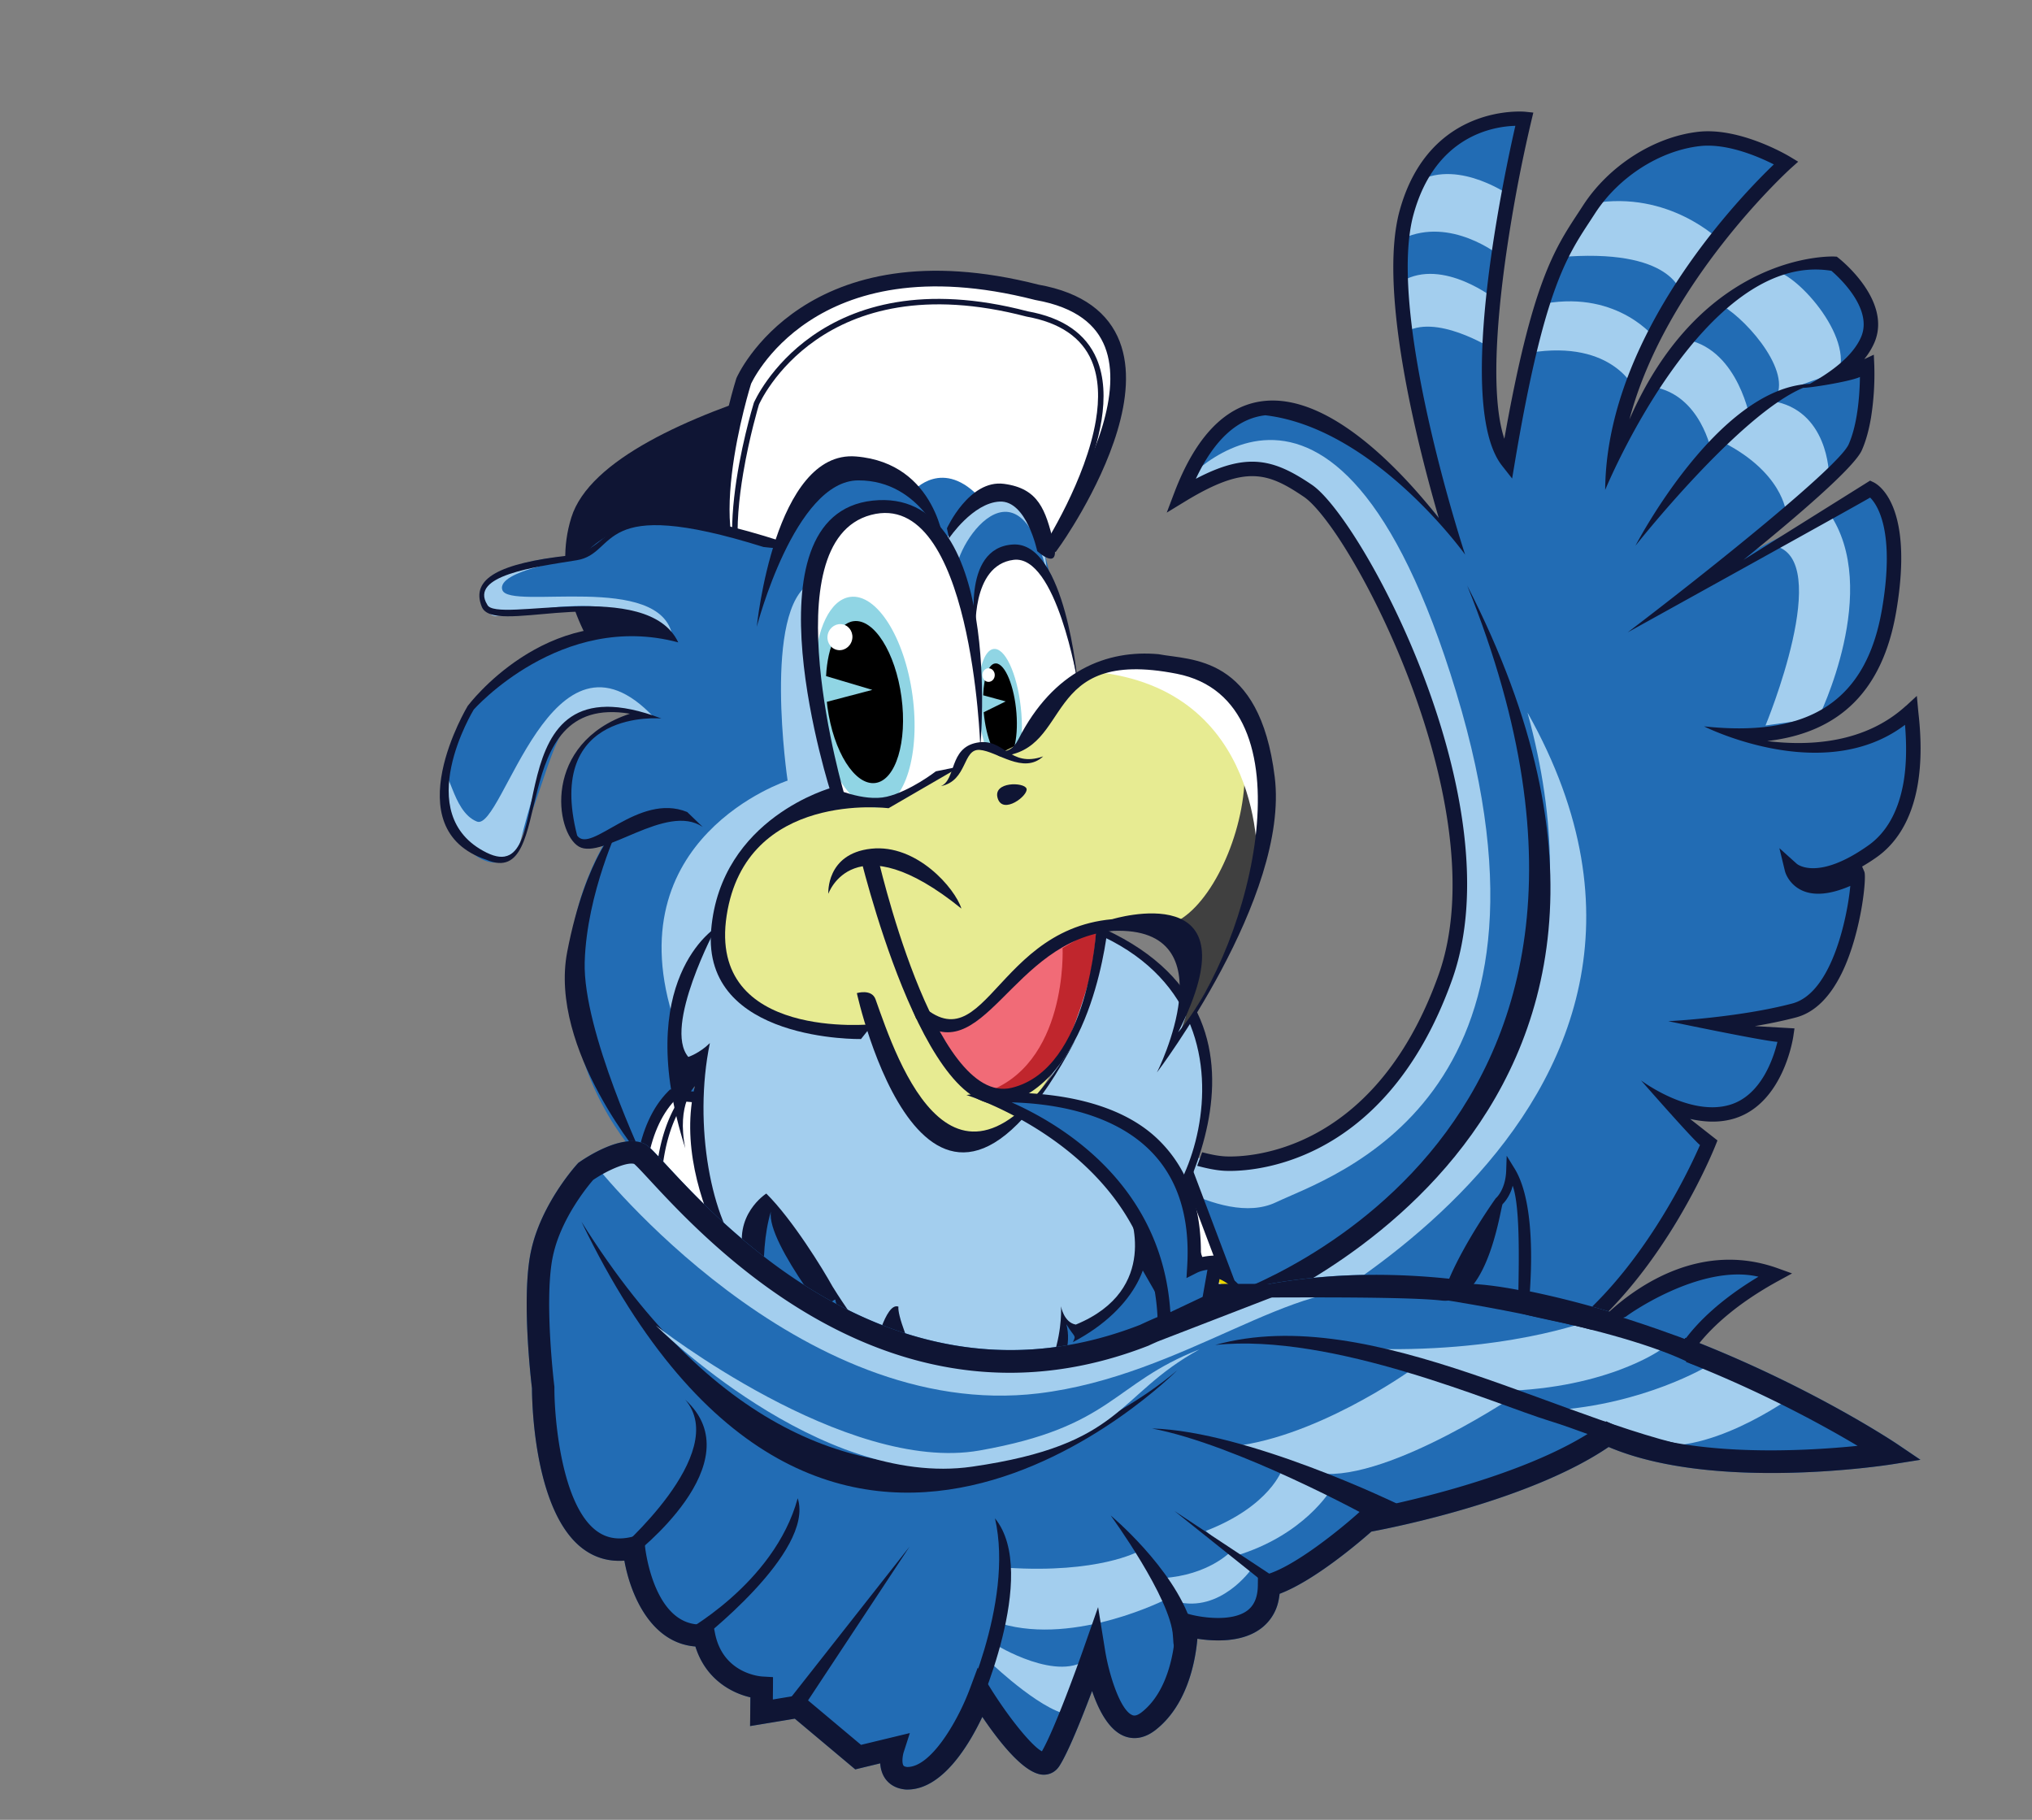
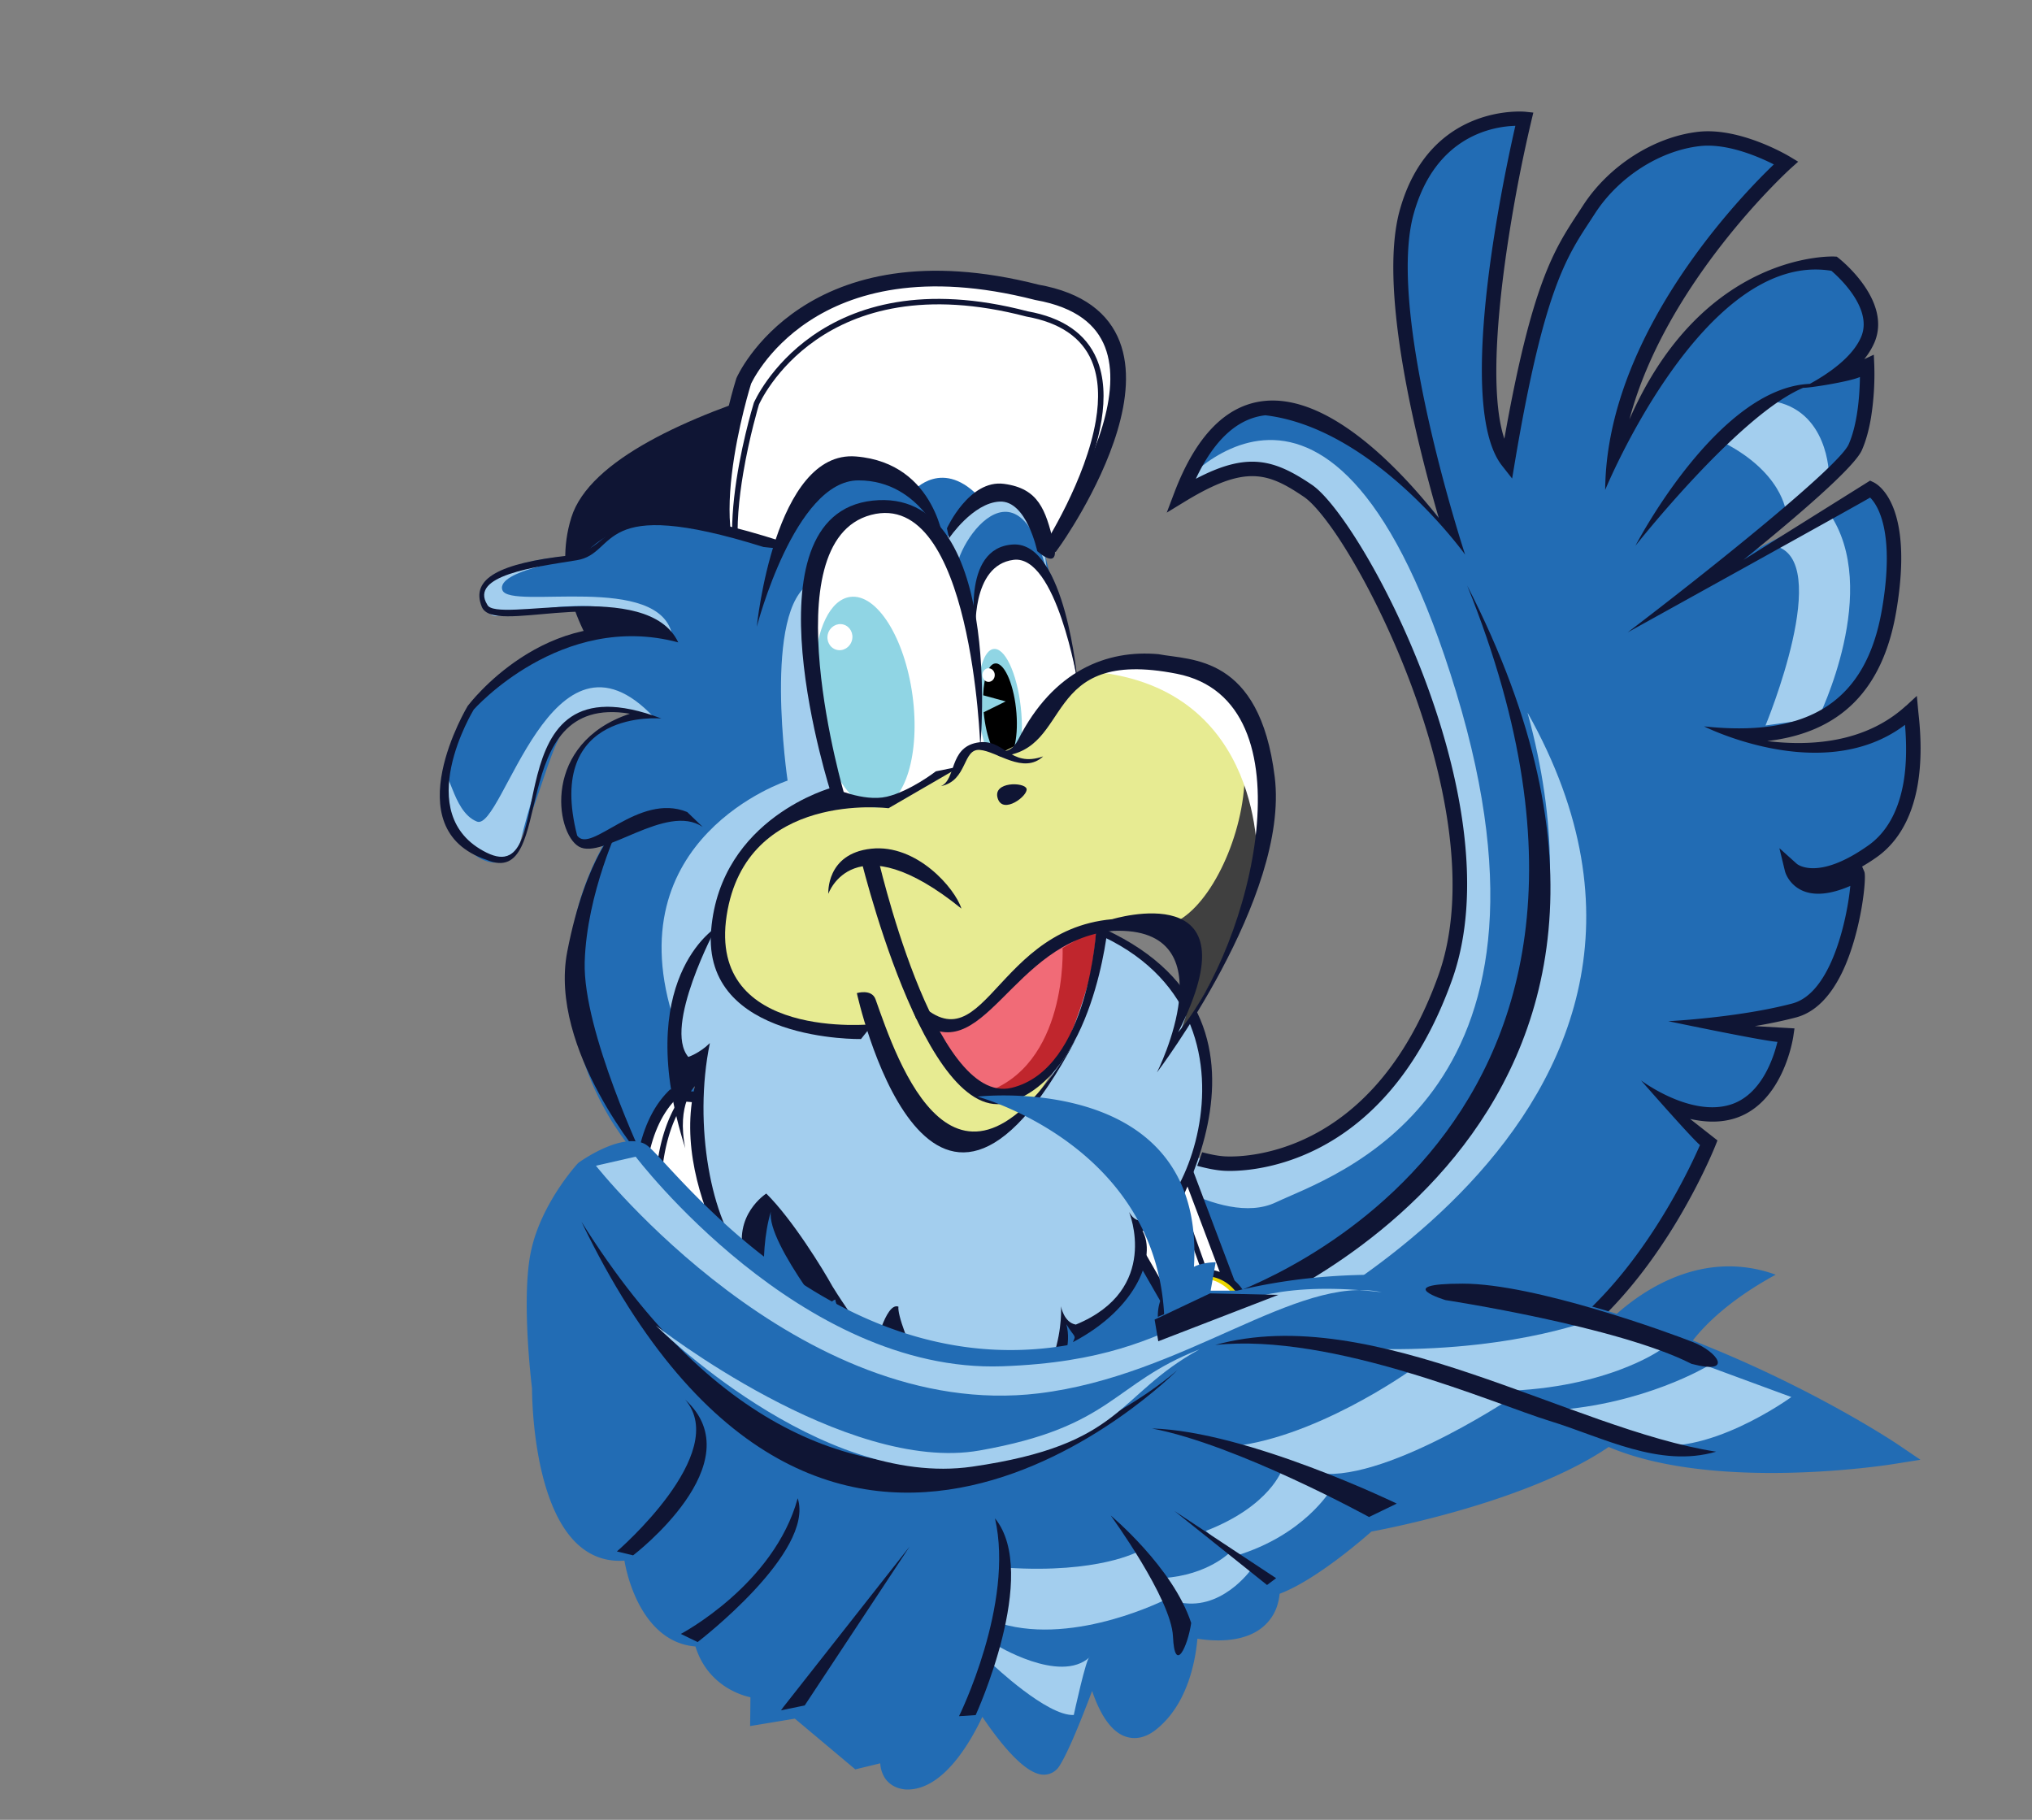
<svg xmlns="http://www.w3.org/2000/svg" width="134" height="120">
  <rect width="100%" height="100%" fill="#808080" stroke="none" />
  <path fill="#226CB4" d="M74.572 74.844s4.959 2.41 8.848 1.803c25.318-9.844 5.63-44.807.277-45.497-5.354-.689-5.663 1.153-5.663 1.153s2.908-7.925 8.788-4.73c5.879 3.196 8.654 7.343 8.654 7.343S90.809 16.358 93.1 12.113c2.29-4.243 7.234-4.253 7.234-4.253s-4.321 20.1-1.118 22.32c4.179-28.643 18.526-19.502 18.526-19.502s-10.465 9.965-11.277 18.931c6.24-12.73 14.083-12.465 14.083-12.465s5.315 4.048 1.014 7.112c.239.46 1.244.104 1.244.104 2.79 5.938-10.264 13.527-10.264 13.527l10.698-5.461c4.443 6.742-.379 16.66-9.193 15.917 5.299 2.888 11.87-1.162 11.87-1.162s2.737 6.245-4.804 10.447c-.155.289 1.363.019 1.363.019s-.624 8.1-3.592 8.863c-2.969.763-6.038.879-6.038.879s4.603.772 4.911.825c.575 2.83-3.471 6.885-7.612 5.243.288.152 1.448.768 2.231 1.741-.915 9.206-13.236 16.814-19.869 16.227-1.896 2.522-5.223 3.086-8.396 3.425-4.098 2.062-4.856-14.696-4.856-14.696l-4.683-5.31z" />
  <path fill="#A3CEEE" d="M74.515 76.311s5.96 4.715 9.628 2.969c3.669-1.747 20.039-6.764 11.891-33.617-8.15-26.854-18.601-13.156-18.601-13.156s5.815-4.182 9.639 1.187c20.843 29.66.388 40.91-1.2 42.33-8.432 1.96-11.396-2.01-11.396-2.01l.039 2.297z" />
  <path fill="#A3CEEE" d="M81.476 85.836s27.303-9.561 19.255-38.848c15.16 26.946-19.067 41.945-19.067 41.945l-.188-3.097z" />
  <path fill="#0F1534" d="M96.754 38.613c18.436 35.95-15.457 48.328-15.457 48.328l-.789-1.365c0-.001 31.267-9.75 16.246-46.963z" />
-   <path fill="#A3CEEE" d="M92.518 15.726c3.146-1.461 6.328 1.091 6.328 1.091l.832-3.857s-3.396-2.477-6.127-1.029l-1.033 3.795zM92.592 21.964c2.016-1.368 5.762 1.002 5.762 1.002l.293-3.207s-3.477-2.797-6.189-1.216l.134 3.421zM102.725 16.967c7.664-.686 8.141 2.399 8.141 2.399l2.535-3.522s-3.326-3.314-8.369-2.437l-2.307 3.56zM100.886 23.258c5.539-.894 6.952 2.463 6.952 2.463l1.33-3.392s-2.398-3.159-7.266-2.318l-1.016 3.247zM113.291 20.008s2.339-1.751 3.5-2.12c1.159-.368 5.354 3.97 4.49 6.643 0 0-3.178.951-4.139 1.624.971-1.891-2.314-5.476-3.851-6.147zM112.87 29.808s-.697-3.764-3.841-4.292l2.283-3.098c3.358.729 4.119 5.287 4.119 5.287l-2.561 2.103z" />
  <path fill="#A3CEEE" d="M113.289 28.994c4.299 2.048 4.497 4.817 4.497 4.817l2.824-2.51s-.021-4.314-3.824-4.869l-3.497 2.562zM116.427 47.837s4.568-11.011.564-11.849l3.603-2.206c3.542 5.071-.691 13.57-.691 13.57l-3.476.485z" />
  <path fill="#0F1534" d="M85.984 32.761c-2.414-1.638-3.888-2.103-7.859.32l-1.184.722.491-1.296c1.423-3.749 3.41-5.789 5.909-6.064 4.363-.481 9.089 4.608 11.541 7.719-1.338-4.588-3.708-13.87-2.797-19.29.059-.349.13-.682.218-.997 1.958-7.09 8.211-6.513 8.274-6.507l.539.057-.127.527a98.743 98.743 0 00-1.301 6.467c-.871 5.185-1.512 11.431-.484 14.514 1.808-10.214 3.287-12.485 4.848-14.861l.335-.513c1.698-2.627 4.685-4.539 7.612-4.869 2.748-.309 5.898 1.56 6.03 1.64l.552.332-.48.43c-.095.086-8.26 7.507-10.647 16.561 4.868-11.118 13.432-10.744 13.528-10.737l.146.009.117.092c.133.104 2.987 2.38 2.567 4.88a3.067 3.067 0 01-.208.703 4.744 4.744 0 01-.667 1.083l.632-.294.031.708a18.22 18.22 0 01-.217 3.442c-.124.739-.314 1.494-.604 2.148-.5 1.13-4.207 4.315-7.81 7.234l8.354-5.229.236.113c.277.134 2.666 1.499 1.5 8.442l-.018.104c-.885 5.15-3.687 7.956-8.504 8.514 2.771.34 6.412.155 9.115-2.291.014-.018.041-.029.059-.046l.695-.64.092.992.021.202c.206 1.845.161 3.361-.048 4.608-.44 2.621-1.607 4.047-2.695 4.82-.343.245-.666.447-.978.629l.146.342c.077.18.034 1.097-.165 2.289-.225 1.332-.645 3.007-1.316 4.382-.797 1.63-1.816 2.619-3.031 2.939-.875.23-1.804.418-2.71.571l2.616.15-.076.513c-.025.182-.68 4.428-3.867 5.422-.988.307-2.005.248-2.946.032l1.809 1.421-.132.331c-.247.618-6.168 15.179-16.752 16.032-10.758.867-10.531-5.91-10.531-5.91.023.236.678 5.751 10.455 4.962 9.164-.739 14.876-12.97 15.808-15.112-.505-.396-3.89-4.263-3.89-4.263.032.024 3.233 2.429 5.898 1.599 2.045-.637 2.841-3.08 3.098-4.139-.955-.055-7.199-1.363-7.199-1.363.047-.002 4.637-.232 8.178-1.166 2.221-.585 3.283-4.28 3.674-6.603.074-.444.125-.838.152-1.15-1.295.558-2.367.669-3.176.302-.73-.331-1.061-.974-1.139-1.303l-.361-1.49 1.148 1.033c.014.012 1.37 1.168 4.736-1.226.93-.661 1.924-1.896 2.311-4.201.17-1.018.213-2.259.09-3.738-5.385 4.079-13.254.102-13.254.102 6.973.75 10.701-1.699 11.732-7.708l.018-.1c.852-5.073-.316-6.803-.797-7.279-.541.338-15.986 8.886-15.986 8.886 5.504-4.186 13.928-10.941 14.57-12.395.252-.57.42-1.241.531-1.906.162-.966.205-1.913.213-2.537-.676.313-3.446.745-3.734.711-4.248 1.768-11.071 10.42-11.071 10.42s5.401-10.43 11.499-10.676c1.201-.658 2.806-1.744 3.382-3.09.067-.158.114-.317.141-.477.288-1.711-1.604-3.465-2.098-3.889-8.415-1.382-14.919 14.45-14.919 14.45a19.15 19.15 0 01.27-3.035c1.504-8.955 8.861-16.522 10.853-18.431-.978-.494-3.069-1.41-4.872-1.208-2.654.298-5.37 2.041-6.92 4.439l-.338.519c-1.574 2.396-3.063 4.66-4.951 15.904l-.178 1.059-.664-.845c-2.109-2.682-1.313-10.47-.342-16.245.473-2.812.98-5.127 1.219-6.167-1.434.038-5.277.636-6.711 5.827-.08.287-.146.59-.199.909-1.176 7 3.547 21.387 3.597 21.539 0 0-5.97-8.336-13.173-9.188-1.832.202-3.371 1.611-4.584 4.187 3.382-1.778 5.141-1.307 7.657.4 3.302 2.24 13.427 20.97 9.229 32.669-4.578 12.766-13.957 12.62-15.012 12.561-.527-.027-1.146-.154-1.786-.327l.329-.895c.549.146 1.07.249 1.51.272.982.056 9.719.185 14.066-11.93 3.97-11.066-5.785-29.469-8.869-31.56zM37.044 86.088s11.571 11.303 15.922 13.736c-8.532-1.16-15.922-13.736-15.922-13.736z" />
  <path fill="#226CB4" d="M75.996 73.762l4.91 16.182-30.449 10.546-3.895-10.111s-2.539-14.563 2.292-14.26 3.417-3.393 3.417-3.393l23.725 1.036z" />
  <path fill="#0F1534" d="M49.387 41.441c-2.223 1.606-5.064 7.23-5.064 7.23s-9.032-6.906-6.646-14.549c2.385-7.643 26.394-11.5 26.394-11.5l.341 12.562c-.001 0-12.803 4.652-15.025 6.257z" />
  <path fill="#FFF" stroke="#0F1534" stroke-width="1.033" d="M69.467 35.723s10.297-14.425-1.087-16.447c-15.083-3.859-19.335 5.847-19.335 5.847s-3.702 11.702.721 13.582c7.81-9.82 19.701-2.982 19.701-2.982z" />
  <path fill="#FFF" d="M68.555 36.775s9.614-14.213-.832-16.076c-13.833-3.623-17.84 5.915-17.84 5.915s-3.523 11.482.525 13.276c7.282-9.682 18.147-3.115 18.147-3.115z" />
  <path fill="#0F1534" d="M49.712 26.562c-.146.475-3.521 11.655.624 13.492l.129.057.085-.113c7.099-9.44 17.805-3.135 17.913-3.07l.145.088.095-.14c.231-.341 5.64-8.427 3.62-13.208-.707-1.67-2.243-2.728-4.555-3.14-13.822-3.621-18.009 5.92-18.056 6.034zm18.784 9.977c-1.309-.723-11.293-5.797-18.132 3.124-2.098-1.083-1.911-5.146-1.356-8.446.413-2.461 1.027-4.492 1.039-4.533.04-.094 4.118-9.351 17.645-5.808 2.199.392 3.646 1.377 4.303 2.93.482 1.145.508 2.511.271 3.918-.65 3.869-3.268 8.044-3.77 8.815z" />
  <path fill="#FFF" d="M70.979 44.591s-1.271-8.944-4.228-8.178c-2.392.833-2.685 4.381-2.685 4.381s-1.512-8.49-6.988-7.269c-3.813 1.446-3.841 6.356-3.841 6.356l1.85 13.022 3.503.232s3.163-2.325 4.534-2.314c-.04-.418.687-1.477.687-1.477l1.221-.07 1.058.563 1.929-1.187 2.96-4.059z" />
  <path fill="#90D5E4" d="M64.502 45.521c.059-1.634.496-2.783 1.121-2.731.781.065 1.554 1.972 1.732 4.259.176 2.288-.313 4.09-1.093 4.025-.76-.064-1.517-1.884-1.716-4.1l-.044-1.453z" />
  <path d="M64.836 45.847c.045-1.257.381-2.141.861-2.101.601.05 1.197 1.517 1.333 3.277.137 1.759-.239 3.146-.839 3.096-.586-.05-1.167-1.45-1.321-3.153l1.449-.715-1.483-.404z" />
  <ellipse fill="#FFF" cx="65.19" cy="44.513" rx=".409" ry=".449" />
  <path fill="#E7EB92" d="M69.537 70.419c-3.101 5.543-6.614 5.065-6.614 5.065-3.375-.641-5.41-7.684-5.41-7.684s-1.75 1.502-7.772-1.418c-6.022-2.919.005-14.297 5.289-13.671 2.246.227 3.502.325 3.502.325l3.28-1.919 1.56-.595s.395-1.248 1.081-1.32c.687-.072 1.493.475 1.493.475l2.003-1.01s2.576-6.866 10.269-4.752c7.692 2.115 4.87 13.357 4.87 13.357s-3.239 8.814-5.75 11.499c0 0 3.049-7.236-.203-7.707s-4.467.299-4.467.299-.754 6.273-3.131 9.056z" />
  <path fill="#226CB4" d="M69.41 38.715s-1.122-5.837-2.634-6.223c-1.513-.386-1.448-.769-2.045.445-2.542-2.858-4.505-.559-4.505-.559s-1.499-2.025-4.408-1.529c-2.909.497-4.544 5.15-4.544 5.15s-5.398-1.891-8.337-1.597c-2.941.295-4.52 2.264-4.52 2.264s-6.285-.135-6.596 2.899c-.087 1.693 10.865-.935 12.213 2.379-2.938-.494-9.233-.565-13.417 5.565-3.34 5.417.318 9.842 2.375 9.333 2.099-.764 3.163-8.666 4.772-9.25 1.61-.583 2.089-1.488 4.421-.505-5.562 1.43-4.812 6.353-4.812 6.353s.221 2.206 1.191 2.303c.968.096 1.714-.83 1.714-.83s-2.643 3.812-2.715 8.742c-.175 11.828 9.549 16.882 9.549 16.882s-3.773-18.408.093-18.745c0 0 .916-8.978 8.212-9.001.353-.926-2.898-7.78-1.92-15.564 3.066-7.304 10.454-3.96 10.59 6.18 0 0-.267-7.797 2.811-6.952 3.079.844 2.512 2.26 2.512 2.26z" />
  <path fill="#A3CEEE" d="M53.495 38.423c-1.196 12.158 2.723 14.613 2.397 14.663-2.808-.26-8.586 1.766-8.669 8.072-1.001.446-2.598 4.297-2.721 6.284-4.079-12.2 7.436-15.97 7.436-15.97s-1.682-11.375 1.557-13.049z" />
  <path fill="#FFF" d="M75.989 90.008s3.132 6.596 2.638 7.5-5.253 4.762-5.253 4.762-10.414 2.334-13.148 1.686c-2.734-.646-3.741-7.07-3.741-7.07l19.504-6.878z" />
  <path fill="#0F1534" d="M76.174 89.564l-20.086 7.083.046.292c.042.272 1.077 6.666 4.01 7.362 2.782.661 12.88-1.588 13.308-1.685l.082-.019.064-.052c.492-.4 4.829-3.929 5.342-4.867.524-.962-1.664-5.791-2.629-7.824l-.137-.29zm-2.96 12.377c-.833.184-10.385 2.267-12.906 1.669-1.945-.462-3.079-4.599-3.421-6.491.541-.189 18.333-6.462 18.916-6.668 1.35 2.877 2.639 6.163 2.525 6.833a.25.25 0 01-.014.054c-.331.607-3.275 3.123-5.1 4.603z" />
  <path fill="#FFF" d="M75.471 91.381s2.322 5.041 1.916 5.779c-.406.736-4.561 4.06-4.561 4.06s-9.843 2.2-12.098 1.667c-2.253-.531-2.977-5.371-2.977-5.371l17.72-6.135z" />
  <path fill="#0F1534" d="M75.518 91.27l-17.865 6.188.012.072c.029.201.757 4.905 3.044 5.445 2.249.531 11.734-1.578 12.173-1.685.171-.138 4.174-3.343 4.584-4.086.416-.757-1.674-5.341-1.914-5.862l-.034-.072zm-14.769 11.532c-2.025-.479-2.797-4.633-2.897-5.226.14-.049 17.42-6.031 17.571-6.086.876 1.911 2.039 4.805 1.917 5.529a.342.342 0 01-.031.098c-.393.714-4.497 4-4.502 4.016-.098.021-9.849 2.19-12.058 1.669zM86.639 99.132c-.055.065-5.514 6.585-11.326 8.941-5.82 2.36-14.743.366-14.832.347l.079-.348c.088.021 8.902 1.989 14.62-.328 5.727-2.323 11.131-8.775 11.186-8.839l.273.227zM85.891 98.018c-.393.318-9.625 7.807-10.877 8.441-1.267.64-12.951 1.932-13.448 1.986l-.039-.354c4.186-.461 12.358-1.461 13.325-1.951 1.221-.618 10.718-8.322 10.814-8.399l.225.277z" />
-   <path fill="#FFF" d="M85.125 97.129l1.796 2.815-1.112 1.178-2.115-3.311z" />
  <path fill="#0F1534" d="M85.189 96.901l-1.754.835 2.344 3.672 1.367-1.442-1.957-3.065zm1.507 3.023c-.136.143-.653.689-.86.91-.207-.322-1.701-2.662-1.884-2.95l1.106-.526 1.638 2.566z" />
  <path fill="#FFF" d="M80.471 105.512l-1.938-2.719 1.053-1.231 2.279 3.198z" />
  <path fill="#0F1534" d="M79.594 101.383a.179.179 0 00-.143.063l-1.053 1.229a.182.182 0 00-.01.221l1.938 2.719c.053.072.15.098.229.055l1.395-.754a.176.176 0 00.06-.258l-2.279-3.199a.181.181 0 00-.137-.076zm2.01 3.316l-1.078.582-1.766-2.479c.128-.148.616-.723.814-.953.221.313 1.832 2.574 2.03 2.85z" />
  <path fill="#FFF" d="M68.516 110.44c-.266.069-.809-2.595-1.154-3.134-.344-.542 1.339-.913 1.339-.913.083.947 1.358 3.685 1.358 3.685s-1.278.29-1.543.362z" />
  <path fill="#0F1534" d="M68.662 106.219c-.215.049-1.297.309-1.492.777a.431.431 0 00.041.406c.143.219.342.91.52 1.519.393 1.349.53 1.771.832 1.69l1.535-.357a.178.178 0 00.119-.096.177.177 0 00.002-.154c-.012-.027-1.263-2.721-1.342-3.626-.004-.052-.029-.099-.07-.129s-.094-.04-.145-.03zm1.145 3.738c-.297.068-1.115.258-1.248.29-.118-.171-.337-.913-.486-1.426-.201-.692-.393-1.348-.561-1.611-.018-.027-.02-.046-.018-.06.002-.006.002-.012.006-.018.08-.191.626-.402 1.063-.518.167.923.971 2.741 1.244 3.343z" />
  <path fill="#FFF" d="M81.307 85.176l-4.086 1.125-5.692-9.91 5.598-2.29z" />
  <path fill="#0F1534" d="M77.332 73.633l-6.314 2.583 6.031 10.501 4.729-1.303-4.446-11.781zm3.504 11.303l-3.444.949c-.251-.438-4.983-8.68-5.351-9.318l4.883-1.998 3.912 10.367z" />
  <path fill="#FFF" d="M46.844 96.561c-4.83-9.386-6.432-20.436-2.52-24.354l5.111.449c-5.943 5.715-.292 18.494 1.289 22.568l-3.88 1.337z" />
  <path fill="#0F1534" d="M50.246 72.372l-6.056-.534-.118.116c-4.25 4.258-2.089 15.938 2.456 24.769l.141.274 4.171-1.438.353-.118-.494-1.25c-1.916-4.818-6.401-16.102-1.017-21.277l.564-.542zm.011 22.636l-3.229 1.113c-3.603-7.115-5.159-14.561-4.338-19.447.291-1.734.888-3.135 1.79-4.098.297.028 3.243.287 4.233.375-1.139 1.313-1.812 2.89-2.103 4.629-.974 5.801 1.96 13.184 3.428 16.875l.219.553z" />
  <path fill="#90D5E4" d="M53.712 44.068c.132-2.591 1.026-4.527 2.353-4.708 1.751-.238 3.592 2.674 4.111 6.504.517 3.83-.484 7.128-2.234 7.366-1.753.238-3.594-2.673-4.112-6.504-.02-.152-.034-.301-.05-.452l-.068-2.206z" />
-   <path d="M54.475 44.582c.102-1.993.789-3.482 1.81-3.621 1.347-.183 2.764 2.057 3.162 5.002.397 2.946-.373 5.483-1.719 5.667-1.348.183-2.764-2.057-3.163-5.003-.015-.116-.026-.231-.038-.348l2.998-.789-3.05-.908z" />
  <ellipse transform="scale(-1) rotate(15.415 310.413 -409.257)" fill="#FFF" cx="55.387" cy="42.009" rx=".821" ry=".863" />
  <path fill="#F16B77" d="M61.106 67.58s2.422 4.975 5.014 4.697c5.583-.709 6.718-11.261 6.718-11.261-2.942-.308-8.212 6.331-9.621 6.47-1.407.137-2.111.094-2.111.094" />
  <path fill="#C0262D" d="M70.072 62.512l2.223-1.304s-.522 11.902-7.439 10.87c5.582-1.769 5.216-9.566 5.216-9.566z" />
  <path fill="#0F1534" d="M67.694 52.006c.136.446-1.561 1.745-1.902.63-.341-1.112 1.767-1.074 1.902-.63zM68.792 49.876c-2.234.785-2.554-1.259-4.383-.902-1.828.356-1.347 2.427-2.36 2.865 1.774-.365 1.41-2.472 2.557-2.39 1.147.081 2.874 1.644 4.186.427zM62.287 36.029s-.462-5.489-5.84-5.93c-5.377-.442-6.541 11.23-6.541 11.23s2.5-9.645 6.695-9.653c4.195-.009 5.686 4.353 5.686 4.353z" />
  <path fill="#A3CEEE" d="M44.345 41.958c-.729-4.259-10.721-1.701-11.214-3.045-.493-1.345 5.323-1.999 1.303-1.472-4.02.528-2.601 3.067-1.802 3.183.799.119 7.998-2.265 11.713 1.334zM43.111 47.287c-6.757-7.159-9.949 7.561-11.658 6.888-1.711-.675-1.806-4.064-2.318-2.656-.513 1.406 2.026 6.696 5.04 4.548 2.171-8.976 3.855-8.805 4.536-8.911.681-.106.261-1.227 4.4.131z" />
  <path fill="#FFF" d="M61.986 110.563l-1.13-3.143 1.347-.9 1.329 3.695z" />
  <path fill="#0F1534" d="M62.103 106.372l-1.345.901a.178.178 0 00-.069.208l1.13 3.144a.177.177 0 00.206.111l1.546-.348a.173.173 0 00.116-.088.173.173 0 00.012-.146l-1.33-3.696a.18.18 0 00-.112-.109.182.182 0 00-.154.023zm1.193 3.714c-.265.06-.981.223-1.195.27-.093-.258-.948-2.637-1.031-2.863l1.042-.699 1.184 3.292zM77.376 78.588l.334-.119 2.44 6.841-.334.12zM45.391 72.264c-5.258 7.063 2.596 23.793 2.676 23.961l-.322.152c-.331-.695-8.026-17.092-2.64-24.326l.286.213z" />
  <circle fill="#EAD600" cx="49.271" cy="96.161" r="2.837" />
  <path fill="#0F1534" d="M49.777 93.145a3.063 3.063 0 00-3.524 2.511 3.064 3.064 0 002.51 3.524 3.064 3.064 0 003.525-2.512 3.062 3.062 0 00-2.511-3.523zm-.94 5.595a2.619 2.619 0 01-2.146-3.012 2.618 2.618 0 013.012-2.145 2.618 2.618 0 012.146 3.011 2.619 2.619 0 01-3.012 2.146z" />
  <path fill="#FFF" d="M50.894 94.45a.445.445 0 11-.6.657c-.59-.537-1.166-.625-1.712-.254-.619.416-.896 1.195-.804 1.442a.444.444 0 11-.835.308c-.267-.721.278-1.907 1.142-2.489.891-.6 1.915-.477 2.809.336z" />
  <path fill="#0F1534" d="M63.4 59.912c-.414-1.33-2.941-4.27-5.945-3.949-3.004.322-2.831 2.975-2.831 2.975s1.66-4.789 8.776.974z" />
  <path fill="#A3CEEE" d="M69.066 37.882c-2.014-8.74-6.667-1.119-5.959.271.706 1.39-.82-2.125-.82-2.125.161-1.524 5.709-8.883 6.779 1.854z" />
  <path fill="#0F1534" d="M69.467 35.723c-.52-2.078-.961-3.516-3.259-3.818-2.297-.302-3.763 2.933-3.763 2.933l.142.653s1.567-2.337 3.341-2.417c1.775-.08 2.472 3.267 2.472 3.267s1.585 1.461 1.067-.618zM51.526 35.691c-12.38-3.971-10.287.469-14.085.947-4.445.505-6.435 1.49-5.669 3.375.764 1.886 8.38-1.398 11.873 1.756-7.653-2.129-12.802 4.781-12.802 4.781s-4.875 8.103 1.237 10.145c4.732 2.011 1.077-11.041 9.459-9.633-5.801 1.932-4.936 7.857-3.364 8.763 1.571.907 5.763-2.919 8.162-1.299l-1.019-.982c-3.226-1.318-6.355 2.819-7.257 1.554-2.165-8.442 5.555-7.721 5.555-7.721-11.536-4.371-6.437 11.358-11.524 8.847-5.088-2.51-.849-9.437-.849-9.437s5.756-6.504 13.485-4.428c-2.017-4.294-12.04-1.21-12.595-2.488-1.197-1.924 3.122-2.483 5.9-2.93 2.779-.447 1.14-4.372 12.314-.873 1.195.133 1.596.166 1.179-.377z" />
  <path fill="#A3CEEE" d="M72.621 61.563c10.65 4.094 7.094 18.338 2.372 19.392 1.189 2.438-1.232 4.778-1.259 4.84-.092.206-2.68 2.246-2.68 2.246l-1.027-1.188s1.111 3.547-5.458 9.644c-3.249-2.893-6.014-9.514-6.014-9.514l-.815 2.649-7.286-10.699-.938 4.93-1.647-2.091s-2.308-3.415-1.769-11.936c-4.589 1.776.355-8.513 1.285-8.498-.114.669-.551 7.282 10.208 6.357 2.733 8.087 6.426 7.49 6.426 7.49s5.122 1.397 8.602-13.622z" />
  <path fill="#0F1534" d="M72.768 61.774l.122-.483c13.671 6.353 3.239 20.924 3.239 20.924s-.021-1.057-.789-1.053c.913 1.596-.287 5.084-4.585 7.337.22-.503.138-.237-.433-1.177.701 2.608-2.072 5.624-4.179 7.703-2.107 2.08-.398 3.178-.398 3.178s-6.497-5.742-6.849-10.106c-1.459 1.775 1.178 3.611 1.178 3.611s-3.914-2.045-5.005-6.013c-1.008.369.582 2.566.582 2.566s-5.166-6.275-4.812-8.38c-.902 2.96-.25 7.124-.25 7.124s-6.55-7.977-4.767-15.384c0 0-1.22 1.157-.632 4.095-3.538-11.139 2.033-14.559 2.033-14.559s-3.508 6.558-1.832 8.537c0 0 .739-.241 1.422-.914-1.12 5.411.114 11.809 2.278 14.115-.802-2.774 1.442-4.193 1.442-4.193 1.729 1.713 3.747 5.003 4.357 6.111.888 1.449 1.574 2.256 2.762 4.281 0 0 .744-3.273 1.595-2.934-.157.993 2.854 8.07 5.525 9.061 5.648-3.492 5.193-9.086 5.193-9.086s.191 1.074.98 1.207c5.629-2.313 3.512-7.42 3.512-7.42 2.135 3.836 10.58-12.307-1.689-18.148zM64.646 49.245s1.616-17.163-7.095-16.235c-8.71.928-2.73 19.358-2.73 19.358l.879.085s-4.938-16.726 1.734-18.499c6.673-1.772 7.212 15.291 7.212 15.291z" />
  <path fill="#0F1534" d="M71.061 44.965s-.792-9.274-4.266-9.061c-3.475.213-2.455 5.877-2.455 5.877s-.335-4.501 2.495-4.865c2.827-.362 4.226 8.049 4.226 8.049zM63.372 50.523l-4.777 2.771s-9.408-1.21-10.676 7.079c-1.27 8.289 9.64 7.162 9.64 7.162l-.781.979s-10.509.207-9.88-7.203c.628-7.411 7.982-9.38 7.982-9.38s2.057.962 3.595.604c1.539-.357 3.239-1.674 3.239-1.674l1.658-.338z" />
  <path fill="#0F1534" d="M57.838 56.316s3.735 16.645 8.871 15.415c5.135-1.233 5.585-10.522 5.585-10.522l.76-.12s-.91 9.829-6.506 11.6c-5.596 1.771-9.908-16.573-9.908-16.573l1.198.2z" />
  <path fill="#404040" d="M76.902 44.178c9.478 1.46 3.919 17.344-.596 16.849 4.856.027 1.184 7.819 1.184 7.819s6.146-9.611 5.863-13.797.855-10.564-6.451-10.871z" />
  <path fill="#0F1534" d="M40.879 54.329s-2.234 1.999-3.475 8.439c-1.24 6.439 5.116 13.838 5.116 13.838s-4.096-8.602-3.962-13.17c.135-4.568 2.321-9.107 2.321-9.107zM93.693 90.822c-.077 3.971-10.795 4.533-10.795 4.533l-.454-.814s8.661-.611 9.958-3.935l1.291.216z" />
  <circle fill="#EAD600" cx="79.411" cy="86.754" r="2.837" />
  <path fill="#0F1534" d="M79.918 83.736a3.063 3.063 0 00-3.523 2.511 3.063 3.063 0 002.51 3.524 3.063 3.063 0 003.525-2.51 3.065 3.065 0 00-2.512-3.525zm-.939 5.596a2.618 2.618 0 01-2.146-3.012 2.619 2.619 0 013.011-2.145 2.617 2.617 0 012.146 3.012 2.616 2.616 0 01-3.011 2.145z" />
  <path fill="#FFF" d="M81.033 85.043a.444.444 0 11-.599.658c-.589-.539-1.165-.623-1.712-.257-.618.417-.896 1.196-.805 1.444a.444.444 0 11-.834.308c-.268-.72.277-1.908 1.142-2.49.892-.601 1.916-.477 2.808.337z" />
  <path fill="#0F1534" d="M57.737 65.895c1.409 3.953 5.29 15.83 13.162 2.719-9.744 18.256-14.394-3.129-14.394-3.129s.98-.297 1.232.41z" />
  <path fill="#FFF" d="M82.904 56.946s.558-11.535-10.753-12.646c14.607-2.869 10.753 12.646 10.753 12.646z" />
  <path fill="#0F1534" d="M65.463 49.247c-.003.267.404.676.516.62 4.865-.368 2.54-7.229 11.629-5.438 9.031 1.779 4.9 17.951.085 23.643 5.27-10.396-4.353-7.459-4.353-7.459-8.302.744-8.486 11.07-13.808 4.307l.882 2.245c4.407 3.717 6.241-5.2 13.006-5.784 7.723-.297 2.878 9.332 2.878 9.332s8.749-11.536 7.763-19.485c-.998-8.063-5.514-7.677-7.661-8.091-3.382-.308-6.929 1.058-9.246 5.618-.7 1.376-1.691.492-1.691.492z" />
  <path fill="#226CB4" d="M34.958 82.795a9.821 9.821 0 01.521-1.826c.922-2.377 2.519-4.139 2.603-4.229l.054-.061.067-.046c.45-.314 2.768-1.851 4.225-1.245.302.125.572.41 1.466 1.376 3.833 4.143 15.496 16.749 31.284 10.597a32.235 32.235 0 011.592-.699c-.627-11.223-12.312-14.351-12.312-14.351s15.061-1.739 14.277 11.221c.607-.307 1.432-.298 1.432-.298l-.331 1.871h1.754c4.411-1.067 9.208-1.318 14.289-.755 1.058-2.433 2.987-5.143 2.987-5.143s.711-.609.758-2.009c1.15 1.857 1.127 5.537.971 7.893 1.973.396 3.983.913 6.023 1.543 1.862-1.652 5.773-4.276 10.481-2.582-2.987 1.627-4.618 3.252-5.468 4.338 7.922 3.102 13.397 6.775 13.459 6.815l1.555 1.052-1.854.294c-.486.077-11.786 1.812-18.708-1.139-5.162 3.511-14.132 5.298-15.646 5.579-.716.633-3.738 3.232-6.052 4.102a3.805 3.805 0 01-.212.936 3.035 3.035 0 01-1.024 1.355c-1.26.944-3.099.842-4.186.672-.068.768-.24 1.92-.694 3.09-.41 1.059-1.05 2.125-2.043 2.91-.865.683-1.607.607-2.079.424-1.025-.4-1.703-1.727-2.127-2.979-.113.297-.229.604-.352.92-.605 1.563-1.314 3.264-1.801 4.02a1.202 1.202 0 01-1.047.581c-1.211-.01-2.847-2.05-4.039-3.813-.868 1.833-2.657 4.854-5.011 4.79h-.02l-.022-.001c-.768-.066-1.173-.451-1.378-.762a1.976 1.976 0 01-.301-.963l-1.646.398-3.986-3.344-2.95.488.021-1.895c-1.255-.285-2.965-1.208-3.627-3.352-2.938-.232-4.281-3.412-4.684-5.661-1.059.077-2.012-.208-2.839-.866-3.186-2.543-3.254-9.881-3.254-10.5-.063-.494-.669-5.684-.126-8.746z" />
  <path fill="#0F1534" d="M51.664 112.556l8.32-10.575-6.918 10.476-1.564.321M44.898 107.74s6.15-3.234 7.707-8.946c1.141 3.563-6.6 9.483-6.6 9.483l-1.107-.537zM41.749 102.56s8.015-6.095 3.441-10.261c3.026 3.525-4.509 10.002-4.509 10.002l1.068.259z" />
  <path fill="none" d="M100.172 86.522a20.01 20.01 0 01-.044.393l-.539-.074.037-.423c.183.036.366.068.546.104zM96.846 83.508l-.086.951c-.191-.025-.383-.051-.574-.072 1.006-2.275 2.775-4.801 2.907-4.986.083-.08.362-.369.58-.929.032-.082.056-.188.083-.283.699 1.91.671 4.847.542 6.843-.181-.034-.36-.066-.54-.101l.103-1.156-3.015-.267zM77.734 85.37l-.084.956c-.156.06-.314.111-.471.173-.543-8.293-7.007-12.272-10.466-13.808 2.45.063 6.399.58 8.983 3.029 1.924 1.823 2.797 4.441 2.594 7.783l-.046.772.69-.349c.216-.109.469-.164.692-.199-.099.551-.323 1.822-.323 1.822l.635-.001c-.277.082-.547.174-.821.263l.028-.316-1.411-.125zM95.57 86.284c.025-.148.061-.304.1-.462.322.037.641.076.959.118l-.042.485-1.017-.141z" />
  <path fill="none" d="M36.857 81.514c.741-1.91 2.001-3.413 2.259-3.709.935-.637 2.226-1.201 2.703-1.056.157.127.574.576.986 1.021 4.003 4.326 16.184 17.491 32.915 10.97l.025-.01.024-.012c.203-.097.408-.184.612-.275l.012.336.361-.505c.25-.108.5-.207.748-.308l-.053.611 1.41.125.115-1.291c5.359-1.854 10.906-2.161 16.088-1.653a5.032 5.032 0 00-.14.745l-.028.285 1.639.227-.105 1.174 3.016.268.092-1.025 1.1.152.041-.292c.008-.049.039-.284.08-.649 1.463.309 2.871.663 4.211 1.047l-.271.332 2.343.825-.116 1.307 3.144.278.045-.502.542.191.402.14.159-.395c0-.001.006-.017.018-.042 5.076 2 9.1 4.224 11.266 5.516-3.654.369-11.357.801-16.183-1.436l-.394-.183-.351.253c-5.175 3.726-15.499 5.578-15.603 5.598l-.211.037-.158.143c-1.062.962-4.226 3.567-6.102 4.075l-.541.146-.006.561c-.009.775-.234 1.319-.692 1.665-1.038.78-3.093.445-3.798.25l-.951-.262.012.986c.002.039.025 3.948-2.217 5.721-.379.299-.556.23-.622.205-.813-.314-1.555-2.719-1.801-4.244l-.465-2.881-.966 2.755c-.24.684-.684 1.907-1.166 3.155-.555 1.432-1.16 2.885-1.574 3.598-.646-.328-2.173-2.192-3.435-4.23l-.797-1.286-.528 1.417c-.019.053-.039.104-.06.158-.778 2.006-2.505 4.996-4.067 4.975-.123-.014-.207-.045-.241-.095-.116-.175-.064-.634.015-.885l.402-1.257-3.219.777-3.935-3.302s-1.168.192-1.88.312l.008-.771.003-.705-.707-.041c-.105-.006-2.583-.178-3.115-2.838l-.126-.633-.646.039c-3.278.201-3.838-5.065-3.843-5.118l-.083-.841-.823.191c-.932.218-1.708.066-2.375-.465-2.239-1.785-2.707-7.379-2.698-9.385v-.047l-.005-.047c-.007-.054-.659-5.424-.14-8.352a8.515 8.515 0 01.441-1.539zM107.221 86.818v.006l-.096-.031c1.721-1.458 4.965-3.51 8.839-2.604-2.56 1.534-3.993 3.018-4.765 4.033-.297-.114-.602-.227-.904-.339l.068-.787-3.142-.278z" />
  <path fill="#A3CEEE" d="M89.699 88.919c9.413.388 15.139-1.844 15.139-1.844l4.658 1.94s-3.785 2.717-11.16 2.717l-8.637-2.813zM102.412 92.995c6.016-.389 10.189-2.911 10.189-2.911l5.53 2.037s-5.726 4.173-9.802 3.008c-4.073-1.164-5.917-2.134-5.917-2.134zM80.772 95.42C86.498 95.032 93 90.375 93 90.375l6.598 1.844s-9.315 6.211-13.391 4.754l-5.435-1.553zM66.411 103.377c6.017.389 8.637-1.066 8.637-1.066l1.94 3.104s-6.016 3.104-10.965 1.65l.388-3.688zM79.512 100.951c4.27-1.649 5.045-4.075 5.045-4.075l3.203 1.358s-1.747 3.008-6.309 4.367l-1.939-1.65z" />
  <path fill="#A3CEEE" d="M76.697 104.057c3.008-.194 4.464-1.746 4.464-1.746l1.358 1.164s-2.038 2.91-4.949 2.135c-.038.198-.873-1.553-.873-1.553zM65.62 108.43s4.269 2.643 6.235.845c-.207-.064-1.045 3.81-1.045 3.81-1.756.092-5.37-3.346-5.37-3.346l.18-1.309z" />
  <path fill="#0F1534" d="M38.345 80.563C54.429 113.919 77.66 90.33 77.66 90.33s-21.206 19.181-39.315-9.767z" />
  <path fill="#A3CEEE" d="M43.242 87.397s12.518 9.8 21.348 8.249c8.83-1.554 8.734-4.413 14.508-6.67-5.58 3.078-4.901 6.279-14.994 7.736-10.091 1.456-20.862-9.315-20.862-9.315z" />
  <path fill="#A3CEEE" d="M41.919 76.271l-2.621.596s13.343 16.918 29.188 15.012c9.61-1.156 17.036-7.863 22.635-6.67-12.509-1.431-11.675 4.406-25.018 4.883-13.342.476-24.184-13.821-24.184-13.821z" />
  <path fill="#0F1534" d="M80.138 88.686c10.403-2.9 23.539 5.588 33.033 7.037-3.759 1.096-7.45-.947-10.998-2.033-3.547-1.087-14.249-5.819-22.035-5.004zM90.281 100.031s-8.697-4.773-14.316-5.838c6.273.17 16.145 4.953 16.145 4.953l-1.829.885zM84.154 104.066l-6.706-4.432 6.107 4.88zM77.352 107.912c-.111-2.501-4.107-7.981-4.107-7.981s4.109 3.417 5.308 7.088c-.231 1.571-1.09 3.395-1.201.893zM64.34 113.094s4.262-9.307 1.274-12.976c1.294 5.649-2.372 13.046-2.372 13.046l1.098-.07z" />
-   <path fill="#0F1534" d="M35.081 91.543c0 .619.069 7.957 3.254 10.5.827.658 1.78.943 2.839.866.403 2.249 1.746 5.429 4.684 5.661.663 2.144 2.373 3.066 3.627 3.352-.004.48-.021 1.895-.021 1.895l2.95-.488 3.986 3.344 1.646-.398c.023.323.103.662.301.963.205.311.611.695 1.378.762l.022.001h.021c2.354.063 4.144-2.957 5.011-4.79 1.192 1.764 2.828 3.804 4.039 3.813.433.003.805-.203 1.047-.581.486-.756 1.195-2.457 1.801-4.02.123-.316.238-.623.352-.92.424 1.252 1.102 2.578 2.127 2.979.472.184 1.214.259 2.079-.424.993-.785 1.633-1.852 2.043-2.91.454-1.17.626-2.322.694-3.09 1.087.17 2.926.272 4.186-.672a3.032 3.032 0 001.024-1.355c.11-.281.173-.601.212-.936 2.313-.869 5.336-3.469 6.052-4.102 1.514-.281 10.483-2.068 15.646-5.579 6.922 2.95 18.222 1.216 18.708 1.139l1.854-.294-1.555-1.052c-.061-.04-5.336-3.58-13.021-6.646.84-1.042 2.42-2.579 5.242-4.118l.869-.474-.931-.335c-5.059-1.82-9.258 1.159-11.118 2.852a61.914 61.914 0 00-5.242-1.332c.164-2.388.191-6.163-1.014-8.109l-.514-.833-.033.979c-.043 1.235-.634 1.773-.658 1.796l-.027.024-.02.027c-.105.148-2.016 2.845-3.055 5.281-4.153-.434-8.115-.319-11.829.341-1.36 0-2.905 0-3.372.002l.331-1.867-.524-.006c-.026 0-.476 0-.98.117.068-3.306-.891-5.944-2.885-7.833-4.261-4.032-12.577-2.868-12.577-2.868s12.068 3.729 12.604 14.638c-.389.167-.775.339-1.156.519-15.788 6.152-27.452-6.454-31.284-10.597-.894-.966-1.165-1.251-1.466-1.376-1.457-.605-3.775.931-4.225 1.245l-.067.046-.054.061c-.084.09-1.681 1.852-2.603 4.229a9.898 9.898 0 00-.521 1.826c-.543 3.061.063 8.251.123 8.747zm1.336-8.488a8.43 8.43 0 01.44-1.541c.741-1.91 2.001-3.413 2.259-3.709.935-.637 2.226-1.201 2.703-1.056.157.127.574.576.986 1.021 4.003 4.326 16.184 17.491 32.915 10.97l.025-.01.024-.012c.203-.097.408-.184.612-.275 0 0 .953-2.006.797-1.944-.543-8.293-7.007-12.272-10.466-13.808 2.45.063 6.399.58 8.983 3.029 1.924 1.823 2.797 4.441 2.594 7.783l-.046.772.69-.349c.216-.109.469-.164.692-.199-.099.551-.323 1.822-.323 1.822l.635-.001c-.277.082 12.064-.144 15.125.209 3.06.352 3.896-6.173 4.028-6.358.083-.08.362-.369.58-.929.032-.082.056-.188.083-.283.699 1.91.236 8.298.416 8.334-.016.155 3.457.783 4.797 1.167l2.252-.865c-.032-.01 4.869-3.541 8.743-2.636-2.56 1.534-3.993 3.018-4.765 4.033-.297-.114.018 1.645.018 1.645 0-.001.006-.017.018-.042 5.076 2 9.1 4.224 11.266 5.516-3.654.369-11.357.801-16.183-1.436l-.394-.183-.351.253c-5.175 3.726-15.499 5.578-15.603 5.598l-.211.037-.158.143c-1.062.962-4.226 3.567-6.102 4.075l-.541.146-.006.561c-.009.775-.234 1.319-.692 1.665-1.038.78-3.093.445-3.798.25l-.951-.262.012.986c.002.039.025 3.948-2.217 5.721-.379.299-.556.23-.622.205-.813-.314-1.555-2.719-1.801-4.244l-.465-2.881-.966 2.755c-.24.684-.684 1.907-1.166 3.155-.555 1.432-1.16 2.885-1.574 3.598-.646-.328-2.173-2.192-3.435-4.23l-.797-1.286-.528 1.417c-.019.053-.039.104-.06.158-.778 2.006-2.505 4.996-4.067 4.975-.123-.014-.207-.045-.241-.095-.116-.175-.064-.634.015-.885l.404-1.256-3.219.777-3.935-3.302s-1.168.192-1.88.312l.008-.771.003-.705-.707-.041c-.105-.006-2.583-.178-3.115-2.838l-.126-.633-.646.039c-3.278.201-3.838-5.065-3.843-5.118l-.083-.841-.823.191c-.932.218-1.708.066-2.375-.465-2.239-1.785-2.707-7.379-2.698-9.385v-.047l-.005-.047c-.007-.052-.659-5.423-.139-8.35z" />
  <path fill="#0F1534" d="M76.141 87.015l3.658-1.731 4.501.1-7.917 3.059zM95.326 85.729s11.375 1.731 16.221 4.203c2.818.742 1.73-.791.099-1.434s-10.435-3.855-15.182-3.855-1.138 1.086-1.138 1.086z" />
</svg>